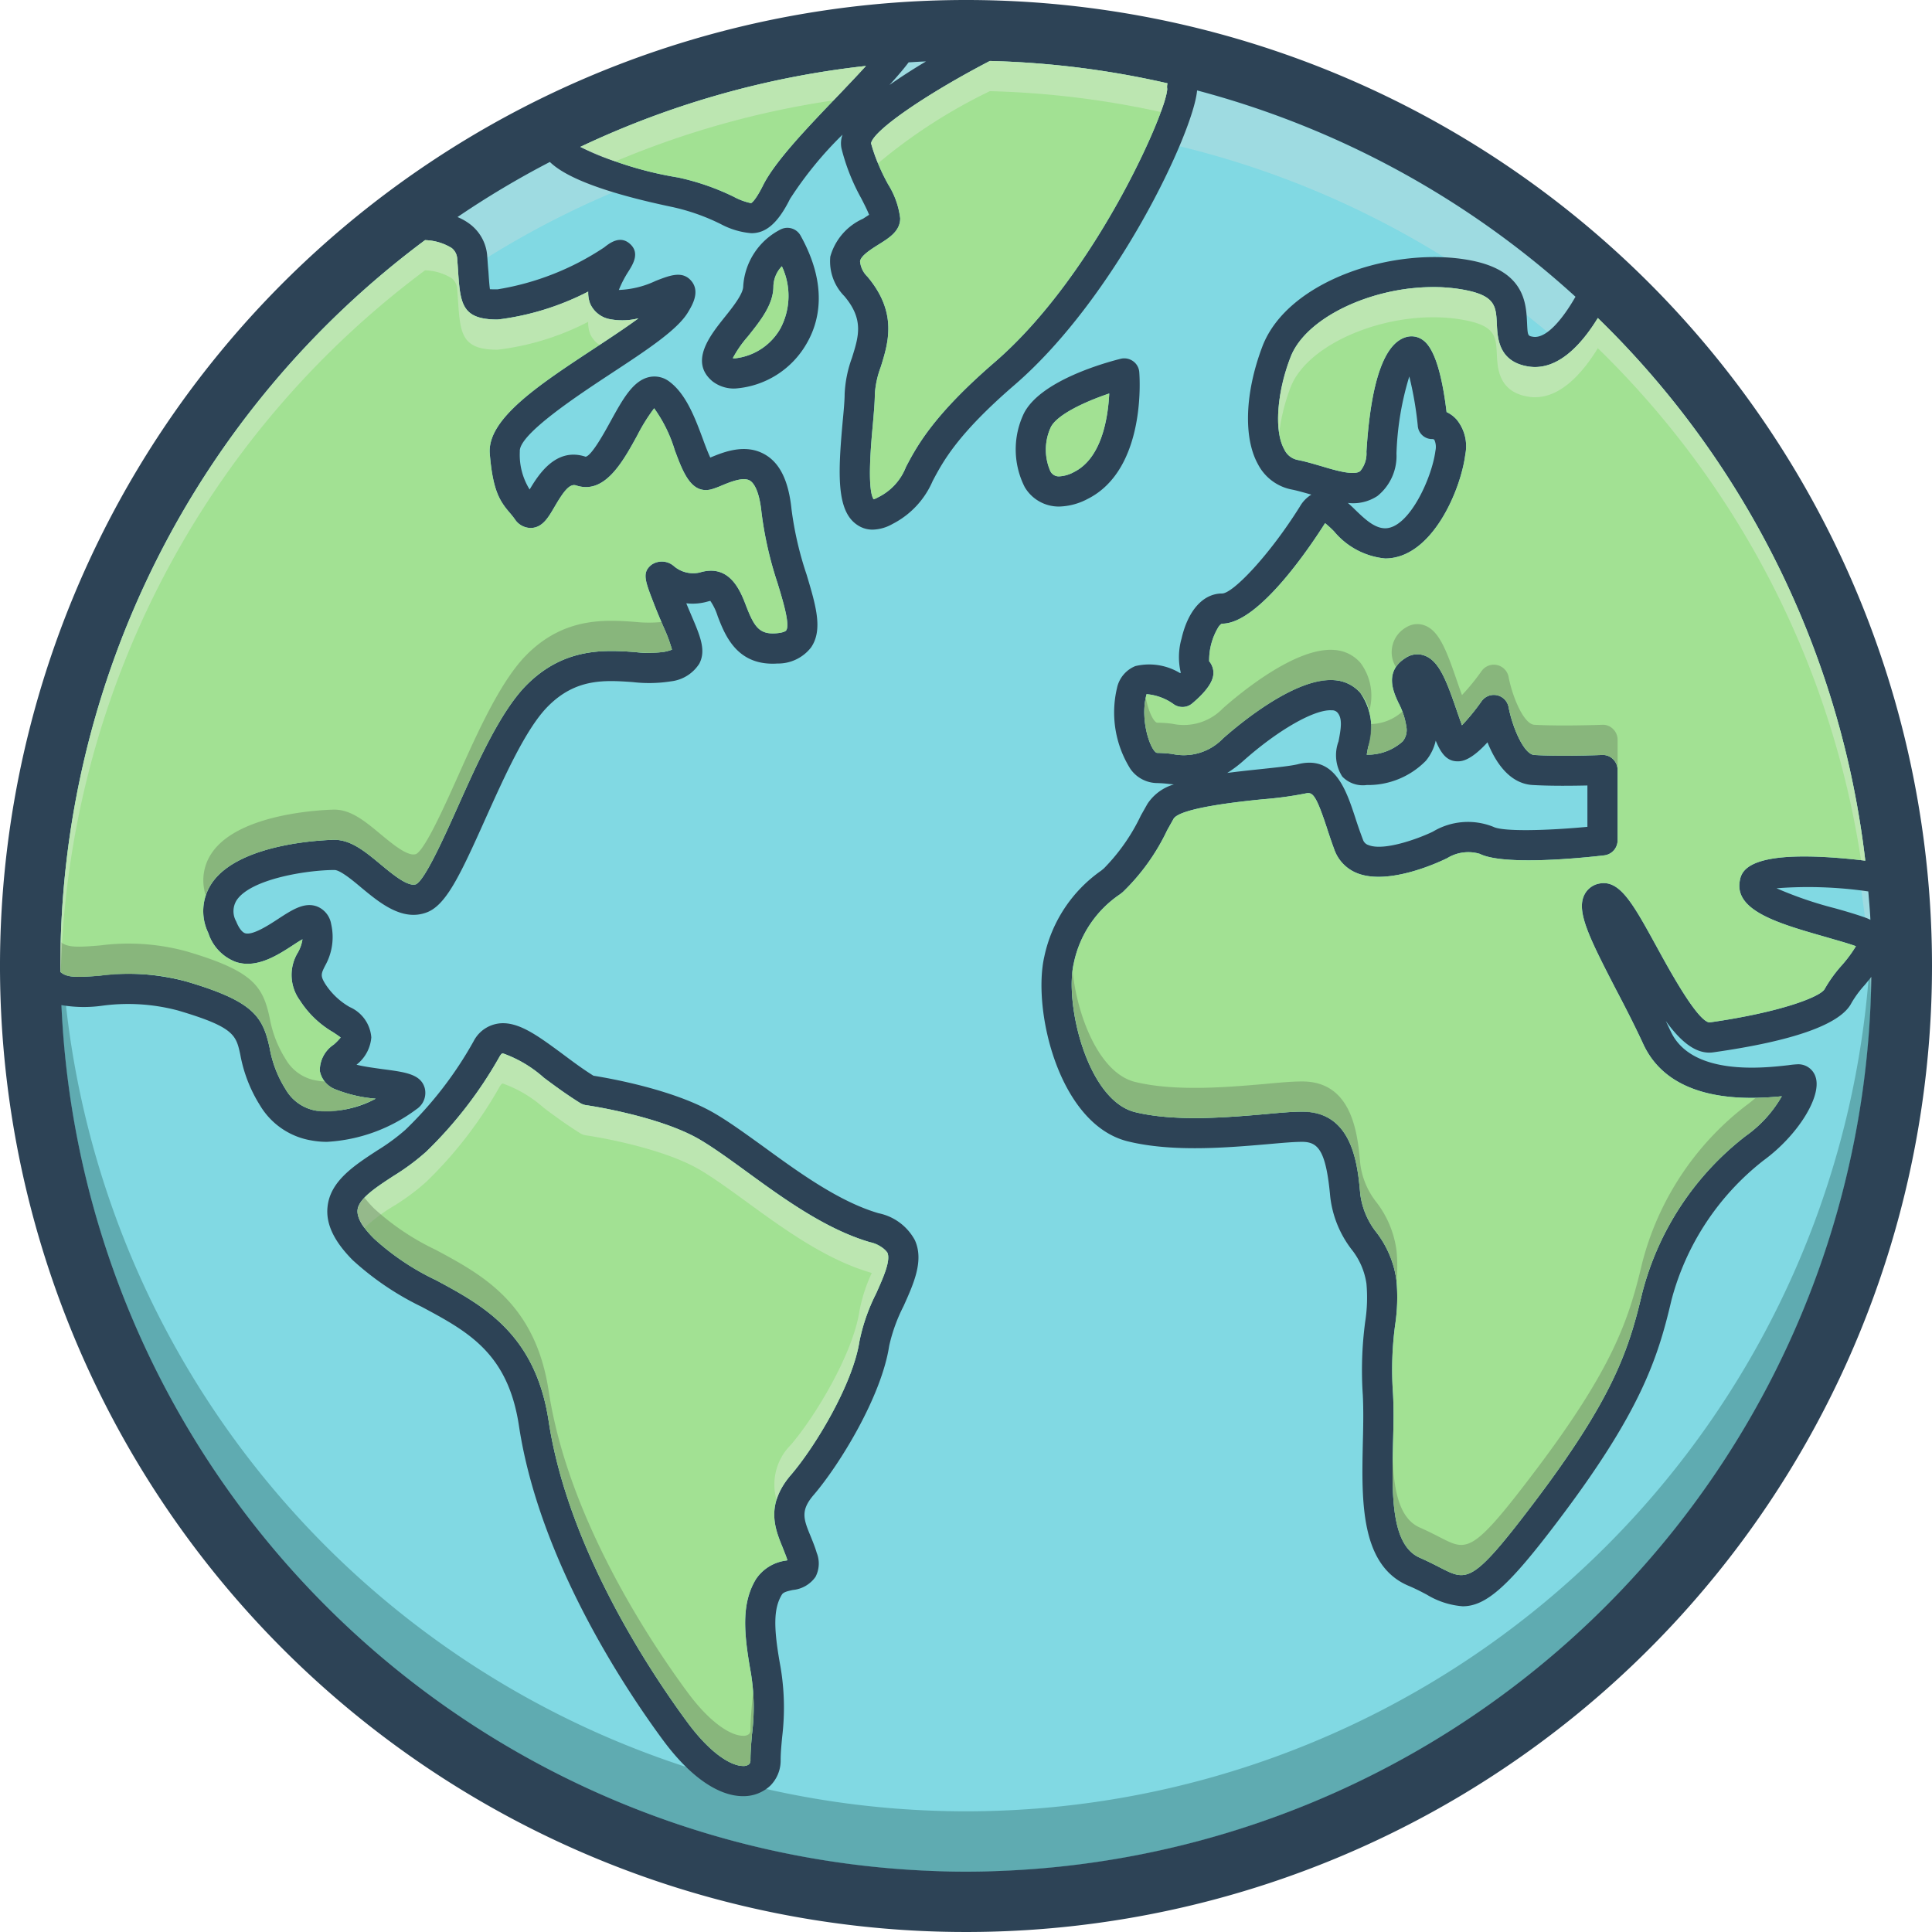
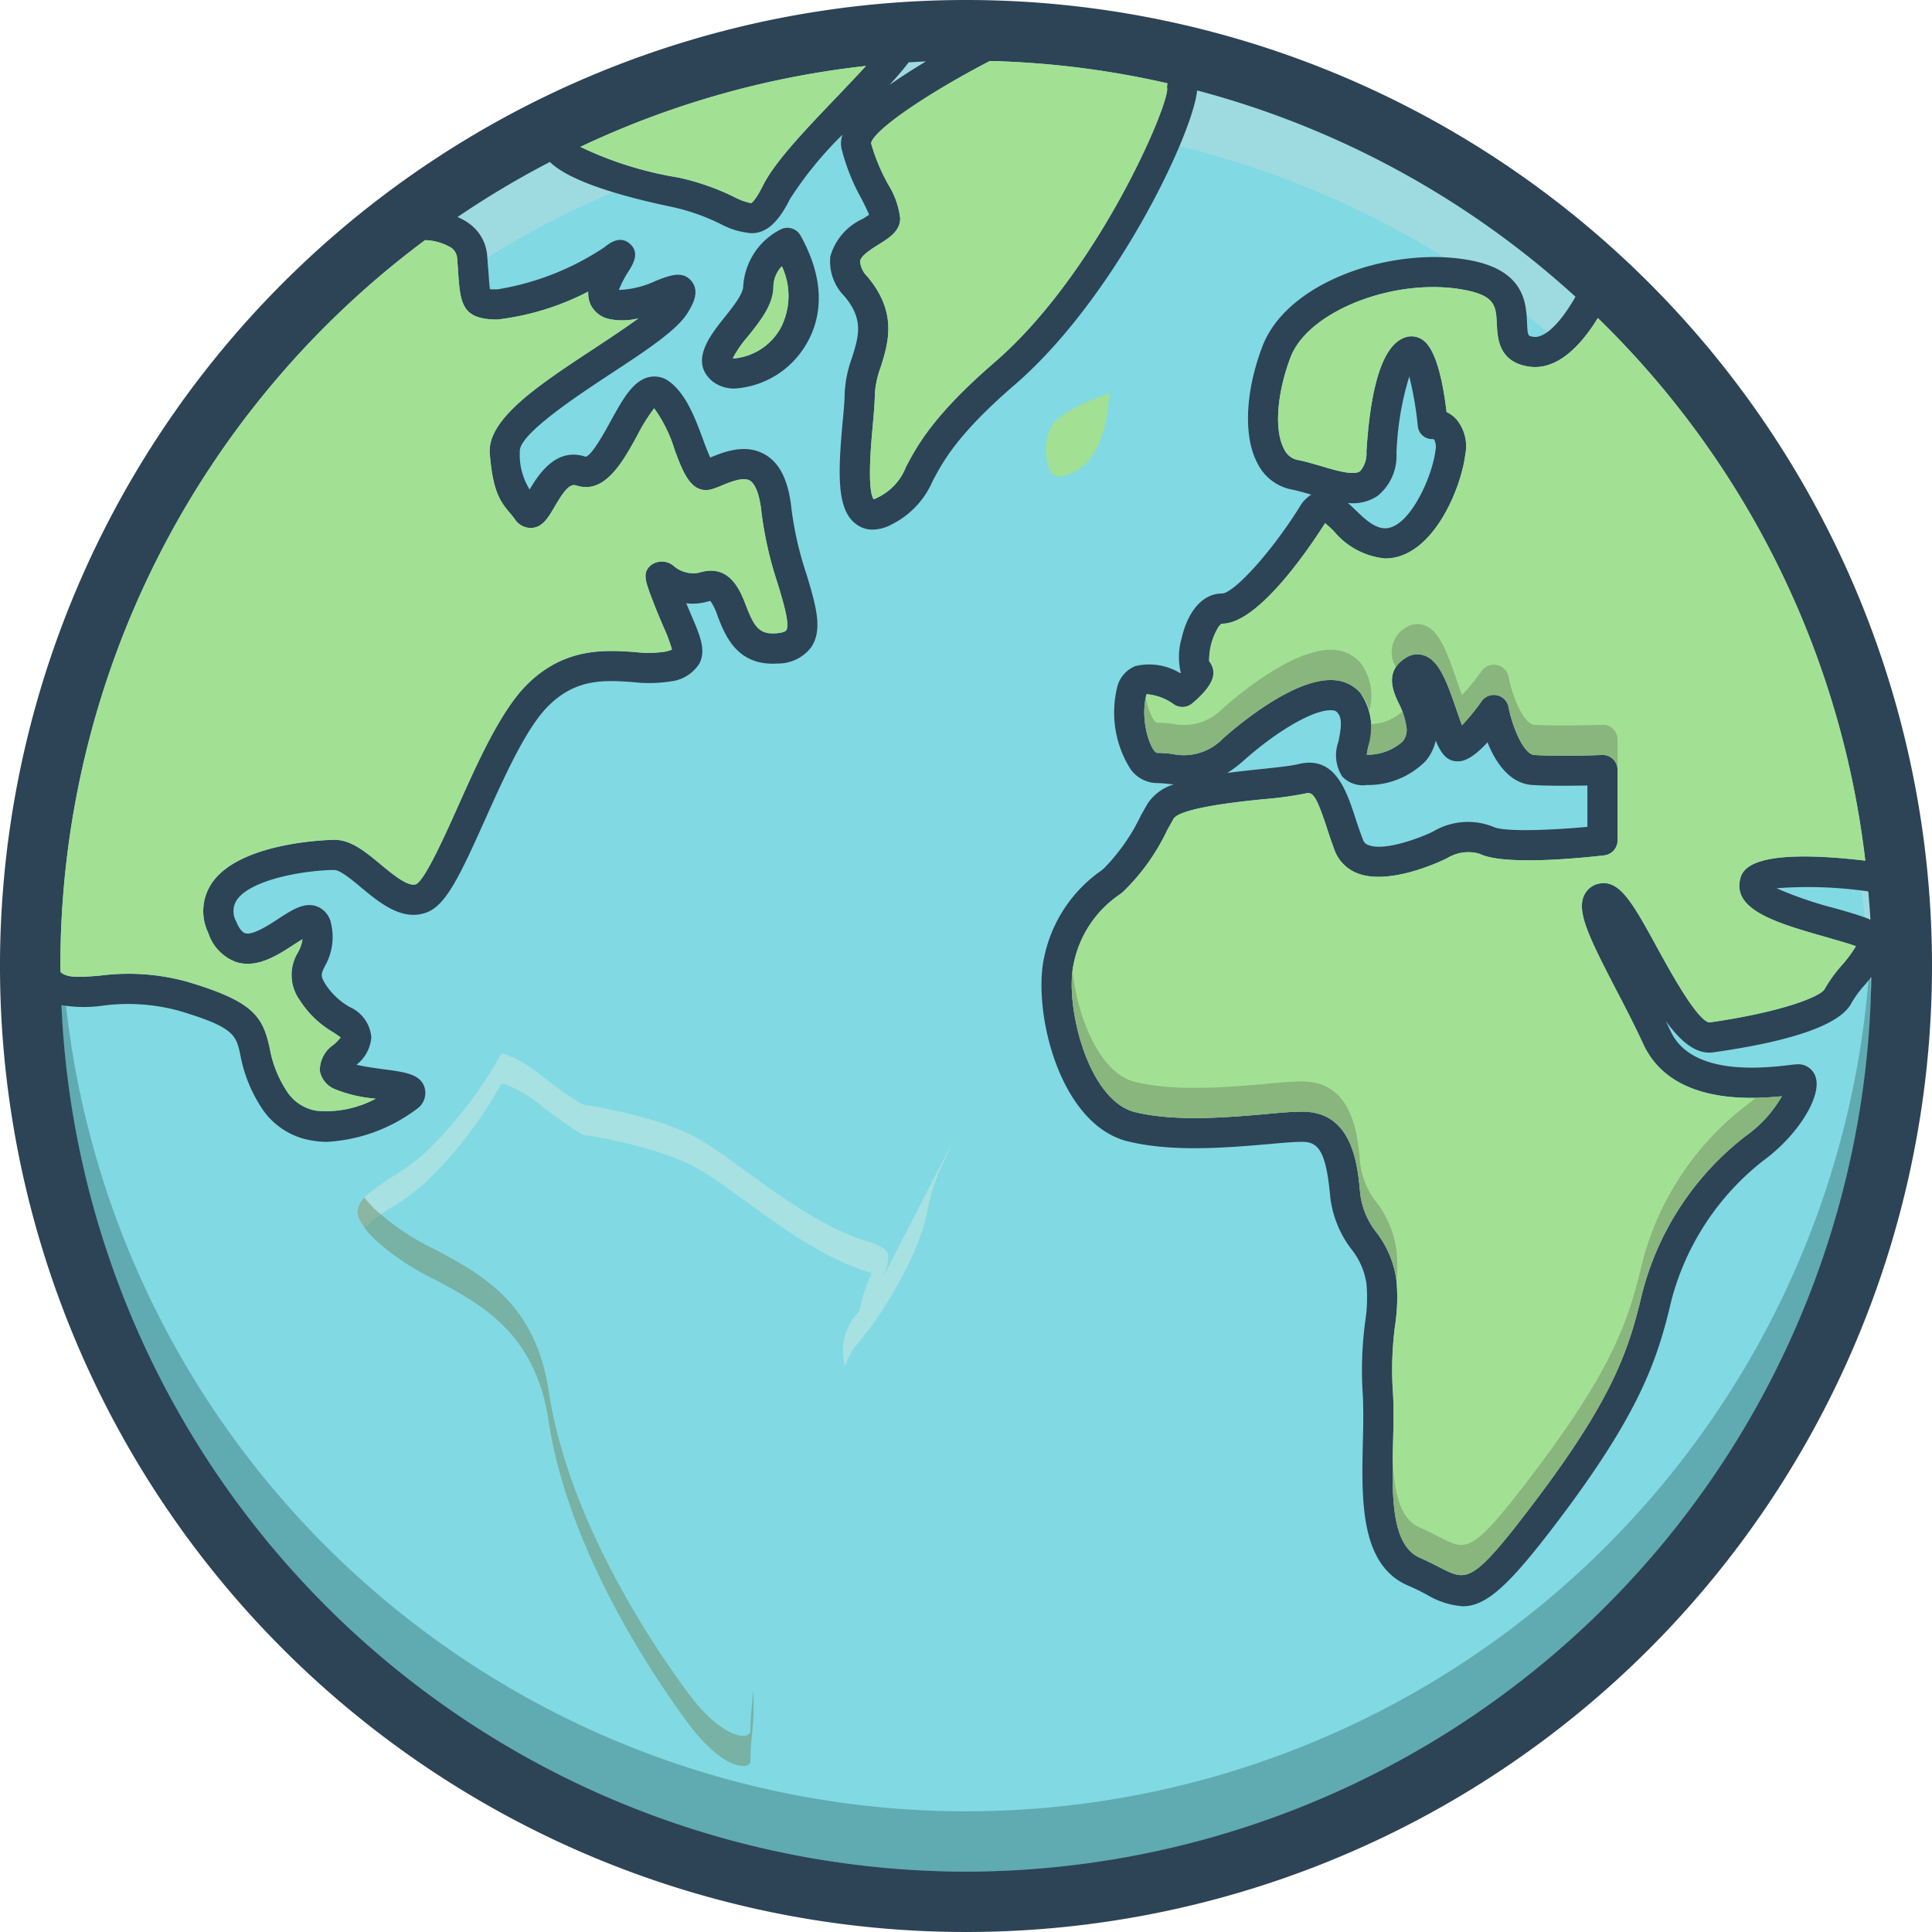
<svg xmlns="http://www.w3.org/2000/svg" width="128" height="128" data-name="Layer 1">
  <circle cx="64" cy="64" r="62" fill="#81d9e3" />
  <path fill="#0f423c" d="M124 64a60.085 60.085 0 0 1-56.77 59.92c-.52.03-1.05.05-1.58.06-.55.01-1.1.02-1.65.02s-1.1-.01-1.65-.02c-.53-.01-1.06-.03-1.58-.06A60.092 60.092 0 0 1 4 64c0-.67.01-1.34.04-2a59.993 59.993 0 0 0 119.92 0c.03.66.04 1.33.04 2Z" opacity=".3" />
  <path fill="#bddee0" d="M124 64c0 .67-.01 1.34-.04 2A59.993 59.993 0 0 0 4.04 66c-.03-.66-.04-1.33-.04-2A60.08 60.08 0 0 1 62.35 4.02C62.9 4.01 63.45 4 64 4s1.1.01 1.65.02A60.073 60.073 0 0 1 124 64Z" opacity=".5" />
  <path fill="#2d4356" d="M64 0a64 64 0 1 0 64 64A63.995 63.995 0 0 0 64 0Zm59.92 60.94a2.713 2.713 0 0 0-.38-.16c-.53-.19-1.23-.4-1.99-.61a25.325 25.325 0 0 1-3.85-1.32 27.636 27.636 0 0 1 6.08.21c.05.62.11 1.25.14 1.88Zm-18.06-39.87a59.837 59.837 0 0 1 17.72 35.95c-7.91-.93-8.21.73-8.32 1.37-.33 1.97 2.62 2.81 5.74 3.7.71.21 1.38.39 1.88.57.03.01.05.02.08.03a8.761 8.761 0 0 1-.95 1.28 9.053 9.053 0 0 0-1.13 1.57c-.3.5-2.86 1.52-7.63 2.2-.8-.11-2.59-3.37-3.45-4.94-1.59-2.9-2.46-4.5-3.8-4.27a1.385 1.385 0 0 0-1.03.75c-.55 1.09.3 2.81 2.1 6.29.62 1.18 1.25 2.41 1.79 3.58 1.79 3.91 6.79 3.72 9.19 3.48a8.233 8.233 0 0 1-2.39 2.63 19.192 19.192 0 0 0-6.86 10.41c-.89 3.78-1.93 6.99-7.27 14.02-3.99 5.26-4.35 5.07-6.09 4.18-.39-.2-.84-.43-1.36-.66-1.94-.83-1.86-4.22-1.79-7.51.03-1.13.06-2.31 0-3.38a22.22 22.22 0 0 1 .14-4.53 12.204 12.204 0 0 0 .09-2.95 6.645 6.645 0 0 0-1.32-3.18 5.118 5.118 0 0 1-1.08-2.57c-.17-1.9-.49-5.44-3.84-5.44h-.04c-.62 0-1.43.07-2.38.16-2.53.22-6 .52-8.66-.13-3.16-.78-4.68-7.17-4.06-9.86a7.27 7.27 0 0 1 3.06-4.57l.19-.15a14.053 14.053 0 0 0 2.94-4.1l.42-.75c.43-.73 4.44-1.15 5.95-1.3a23.975 23.975 0 0 0 2.79-.38c.46-.11.68.04 1.4 2.22.16.5.34 1.03.54 1.57a2.625 2.625 0 0 0 1.51 1.5c2.11.82 5.49-.78 5.95-1.01a2.657 2.657 0 0 1 2.15-.28c1.58.79 6.71.28 8.24.1a1.003 1.003 0 0 0 .89-.99v-4.67a.992.992 0 0 0-.31-.72.94.94 0 0 0-.73-.27c-.03 0-2.62.1-4.47 0-.72-.04-1.47-1.9-1.71-3.16a.995.995 0 0 0-1.8-.39 14.277 14.277 0 0 1-1.29 1.58c-.12-.33-.26-.72-.36-1.02-.69-2.01-1.18-3.26-2.13-3.6a1.378 1.378 0 0 0-1.2.13c-1.49.9-.86 2.27-.52 3a4.943 4.943 0 0 1 .52 1.56 1.192 1.192 0 0 1-.24 1 3.471 3.471 0 0 1-2.38.88c.03-.16.06-.35.09-.5a4.035 4.035 0 0 0-.51-3.59 2.494 2.494 0 0 0-1.76-.85c-2.57-.18-6.28 2.92-7.35 3.87a3.603 3.603 0 0 1-3.36 1.02 8.542 8.542 0 0 0-1-.07h-.01c-.41-.12-1.13-2.11-.71-3.8.01-.05.02-.08.02-.09a3.579 3.579 0 0 1 1.82.68 1.006 1.006 0 0 0 1.2-.06c1.51-1.27 1.43-1.92 1.4-2.2a1.217 1.217 0 0 0-.27-.6 4.25 4.25 0 0 1 .64-2.31c.08-.1.17-.18.22-.18 2.5 0 6.06-5.46 6.82-6.66a7.381 7.381 0 0 1 .59.54 5.02 5.02 0 0 0 3.39 1.8c3.11 0 5.02-4.56 5.31-6.89a2.782 2.782 0 0 0-.58-2.32 2.054 2.054 0 0 0-.66-.49c-.32-2.66-.85-4.27-1.57-4.77a1.27 1.27 0 0 0-1.06-.21c-1.49.37-2.39 2.93-2.68 7.61a1.808 1.808 0 0 1-.42 1.29c-.42.3-1.62-.05-2.58-.34-.52-.15-1.05-.31-1.57-.41a1.243 1.243 0 0 1-.87-.69c-.68-1.21-.51-3.67.41-6.11 1.18-3.1 7.03-5.35 11.59-4.45 1.99.39 2.02 1.09 2.08 2.24.04.92.11 2.47 2.02 2.81 2 .37 3.63-1.5 4.67-3.2ZM88.93 51.45a1.894 1.894 0 0 0 1.62.56 5.354 5.354 0 0 0 3.92-1.61 3.184 3.184 0 0 0 .65-1.33c.36.87.75 1.37 1.45 1.37.23 0 .83 0 1.98-1.26.52 1.3 1.45 2.75 3.01 2.83 1.2.07 2.65.05 3.61.03v2.74c-2.66.25-5.58.33-6.23 0a4.516 4.516 0 0 0-4.01.32c-.95.46-3.24 1.3-4.26.89a.555.555 0 0 1-.37-.36c-.19-.5-.36-.99-.51-1.46-.54-1.64-1.2-3.64-3.04-3.64a2.982 2.982 0 0 0-.75.1c-.5.12-1.47.22-2.51.33-.77.08-1.5.16-2.18.25a8.274 8.274 0 0 0 1.04-.78c2.32-2.07 4.75-3.45 5.88-3.37a.466.466 0 0 1 .38.15c.34.39.24 1.04.07 1.91a2.616 2.616 0 0 0 .25 2.33Zm.37-18.13a2.919 2.919 0 0 0 1.96-.46 3.404 3.404 0 0 0 1.26-2.81 19.472 19.472 0 0 1 .85-5.11 23.262 23.262 0 0 1 .56 3.25.95.95 0 0 0 .98.9.171.171 0 0 1 .12.05 1.154 1.154 0 0 1 .07.73c-.23 1.8-1.75 5.13-3.33 5.13-.71 0-1.37-.63-2-1.24-.15-.15-.31-.3-.47-.44ZM60.2 4.13c.38-.02.77-.05 1.15-.06-.86.51-1.68 1.04-2.42 1.56.52-.57.94-1.06 1.27-1.5Zm5.38-.09a59.324 59.324 0 0 1 11.77 1.48.917.917 0 0 0-.02.37c0 1.38-4.71 12.3-11.42 18.1-4.08 3.52-5.17 5.58-5.89 6.95a3.731 3.731 0 0 1-1.85 2.01 1.45 1.45 0 0 1-.29.13c-.45-.67-.16-3.79-.05-4.98.07-.8.13-1.49.13-2a6.23 6.23 0 0 1 .39-1.78c.5-1.6 1.13-3.6-.88-5.99a1.613 1.613 0 0 1-.49-1.02c.06-.38.75-.81 1.26-1.13.69-.43 1.4-.88 1.4-1.72a5.463 5.463 0 0 0-.79-2.23 12.679 12.679 0 0 1-1.14-2.74c.17-.87 3.7-3.28 7.87-5.45Zm-8.21.33c-.6.66-1.28 1.37-1.86 1.98-2.05 2.14-4.17 4.35-4.96 5.94-.54 1.08-.79 1.17-.79 1.17a4.192 4.192 0 0 1-1.14-.42 16.112 16.112 0 0 0-3.69-1.28 23.86 23.86 0 0 1-6.48-2.03 59.4 59.4 0 0 1 18.92-5.36ZM4 64a59.934 59.934 0 0 1 24.16-48.09 3.55 3.55 0 0 1 1.76.52.961.961 0 0 1 .37.71c.03.37.05.7.07.99.14 2.06.31 3.04 2.6 3.04a17.523 17.523 0 0 0 6.01-1.85 2.01 2.01 0 0 0 .13.8 1.786 1.786 0 0 0 1.33 1.03 4.379 4.379 0 0 0 1.87-.06c-.86.63-1.92 1.33-2.92 1.99-3.66 2.41-7.13 4.68-6.93 6.99.2 2.42.65 3.12 1.32 3.9.11.13.22.26.34.43a1.273 1.273 0 0 0 1.08.58c.76-.03 1.14-.7 1.55-1.4.6-1.03 1-1.56 1.43-1.42 1.89.63 3.09-1.56 4.05-3.31a12.203 12.203 0 0 1 1.12-1.8 9.359 9.359 0 0 1 1.36 2.76c.56 1.51 1.1 2.94 2.43 2.61a5.957 5.957 0 0 0 .7-.26c.56-.23 1.41-.58 1.85-.32.38.23.66.99.77 2.1a24.552 24.552 0 0 0 1.07 4.71c.35 1.15.83 2.73.57 3.11-.05.08-.27.17-.71.2-1.1.07-1.43-.48-1.96-1.85-.37-.97-1.08-2.78-3.06-2.18a1.964 1.964 0 0 1-1.71-.42 1.208 1.208 0 0 0-1.49-.09c-.63.51-.44 1.02.15 2.54.23.6.46 1.13.65 1.58a10.02 10.02 0 0 1 .56 1.5 2.671 2.671 0 0 1-.49.14 7.456 7.456 0 0 1-1.97.02c-1.97-.14-4.67-.32-7.16 2.17-1.72 1.72-3.24 5.1-4.57 8.08-.91 2.03-2.16 4.81-2.76 5.13-.53.2-1.54-.64-2.35-1.31-1.01-.84-1.96-1.63-3.06-1.63-.06 0-6.26.07-8.14 2.89a3.305 3.305 0 0 0-.22 3.28 3.037 3.037 0 0 0 1.85 1.93c1.39.44 2.77-.47 3.87-1.19.15-.1.34-.22.52-.32a2.506 2.506 0 0 1-.3.87 2.852 2.852 0 0 0 .13 3.18 6.49 6.49 0 0 0 2.22 2.12c.16.11.38.25.48.34a4.077 4.077 0 0 1-.46.47 2.047 2.047 0 0 0-.92 1.74 1.633 1.633 0 0 0 1 1.21 9.162 9.162 0 0 0 2.7.63 6.93 6.93 0 0 1-3.91.8 2.888 2.888 0 0 1-2.05-1.41 7.554 7.554 0 0 1-1.06-2.73c-.46-2.12-1.08-3.11-5.51-4.42a14.612 14.612 0 0 0-5.75-.39c-1.37.11-2.16.16-2.6-.24 0-.14-.01-.27-.01-.4Zm60 60A60.063 60.063 0 0 1 4.07 66.59a8.724 8.724 0 0 0 2.71.04 12.882 12.882 0 0 1 5.02.32c3.72 1.1 3.84 1.63 4.12 2.92a9.497 9.497 0 0 0 1.31 3.37 4.895 4.895 0 0 0 3.42 2.32 5.662 5.662 0 0 0 1.01.09 10.906 10.906 0 0 0 5.93-2.16 1.292 1.292 0 0 0 .55-1.4c-.26-.93-1.28-1.06-2.82-1.26-.55-.08-1.19-.16-1.7-.29a2.553 2.553 0 0 0 .98-1.81 2.394 2.394 0 0 0-1.43-2.01 4.717 4.717 0 0 1-1.6-1.5c-.36-.57-.3-.7-.03-1.24a3.86 3.86 0 0 0 .4-2.76 1.522 1.522 0 0 0-.9-1.15c-.84-.34-1.66.19-2.61.81-.67.44-1.7 1.1-2.19.95-.27-.09-.49-.52-.59-.78a1.364 1.364 0 0 1 .03-1.41c.95-1.42 4.69-2 6.48-2 .37 0 1.19.67 1.78 1.17 1.21 1 2.71 2.25 4.33 1.64 1.28-.48 2.21-2.45 3.88-6.18 1.27-2.82 2.7-6.02 4.16-7.48 1.85-1.86 3.76-1.73 5.61-1.6a9.304 9.304 0 0 0 2.54-.05 2.571 2.571 0 0 0 1.87-1.17c.46-.88.07-1.81-.53-3.21-.1-.24-.22-.51-.33-.79a3.613 3.613 0 0 0 1.46-.13c.08-.02.13-.03.13-.03a3.73 3.73 0 0 1 .49 1.02c.48 1.24 1.27 3.31 3.96 3.13a2.764 2.764 0 0 0 2.22-1.06c.81-1.17.32-2.79-.29-4.83a22.5 22.5 0 0 1-1-4.33c-.19-1.85-.75-3.03-1.73-3.61-1.31-.78-2.77-.18-3.64.18a.01.01 0 0 0-.01.01c-.15-.32-.34-.81-.48-1.2-.52-1.4-1.11-2.99-2.21-3.82a1.631 1.631 0 0 0-1.35-.32c-1.08.23-1.76 1.47-2.55 2.9-.41.75-1.26 2.3-1.67 2.38-1.95-.65-3.11 1.16-3.71 2.17a4.34 4.34 0 0 1-.65-2.52c-.09-1.13 3.9-3.75 6.04-5.16 2.36-1.55 4.4-2.89 5.1-4.06.29-.48.82-1.37.22-2.08-.59-.69-1.41-.37-2.36 0a6.215 6.215 0 0 1-2.44.6 7.23 7.23 0 0 1 .67-1.28c.27-.44.73-1.18.07-1.77-.66-.6-1.37-.04-1.71.23a17.916 17.916 0 0 1-7.07 2.78c-.24 0-.4 0-.5-.01-.04-.25-.07-.71-.1-1.17-.03-.29-.05-.63-.08-1.02a2.9 2.9 0 0 0-1.13-2.11 3.662 3.662 0 0 0-.84-.48 59.865 59.865 0 0 1 6.12-3.65c.76.74 2.66 1.84 8.09 2.98a13.77 13.77 0 0 1 3.26 1.15 5.202 5.202 0 0 0 2 .59c.9 0 1.71-.56 2.56-2.27a24.585 24.585 0 0 1 3.48-4.26 1.69 1.69 0 0 0-.07.91 13.593 13.593 0 0 0 1.31 3.31c.18.35.41.8.52 1.09-.12.08-.28.18-.4.26A3.899 3.899 0 0 0 55.01 17a3.275 3.275 0 0 0 .93 2.62c1.31 1.55.95 2.67.5 4.1a7.993 7.993 0 0 0-.48 2.38c0 .42-.06 1.1-.13 1.82-.31 3.43-.43 5.94.97 6.86a1.765 1.765 0 0 0 1.02.31 2.787 2.787 0 0 0 1.3-.37 5.73 5.73 0 0 0 2.67-2.85c.69-1.3 1.64-3.1 5.43-6.37 6.74-5.82 11.86-16.78 12.09-19.51a59.994 59.994 0 0 1 25.07 13.67c-.84 1.47-1.94 2.81-2.83 2.65-.33-.06-.34-.07-.38-.94-.06-1.28-.16-3.42-3.69-4.11-5.03-.99-12.18 1.29-13.85 5.71-1.15 3.04-1.26 6.03-.29 7.78a3.21 3.21 0 0 0 2.23 1.68c.41.08.84.21 1.31.34a2.226 2.226 0 0 0-.76.79c-2.02 3.23-4.43 5.75-5.15 5.76-1.26 0-2.26 1.12-2.69 2.99a4.46 4.46 0 0 0-.05 2.26.138.138 0 0 0-.04.03 3.946 3.946 0 0 0-2.97-.47A2.022 2.022 0 0 0 74 45.6a7.026 7.026 0 0 0 .89 5.34 2.185 2.185 0 0 0 1.76.94 7.728 7.728 0 0 1 .81.06l.31.03a3.151 3.151 0 0 0-1.75 1.29l-.43.76a12.856 12.856 0 0 1-2.45 3.51l-.18.15a9.3 9.3 0 0 0-3.77 5.69c-.81 3.53.96 11.13 5.54 12.25 2.98.73 6.64.41 9.31.18.9-.08 1.68-.15 2.22-.15 1.06 0 1.59.55 1.87 3.62a7.028 7.028 0 0 0 1.41 3.5 4.731 4.731 0 0 1 .99 2.27 10.33 10.33 0 0 1-.08 2.51 24.294 24.294 0 0 0-.16 4.88c.05 1 .03 2.08 0 3.22-.08 3.77-.17 8.04 3 9.4.48.2.88.41 1.24.6a5.35 5.35 0 0 0 2.38.77c1.58 0 3.1-1.42 6.21-5.52 5.57-7.33 6.71-10.88 7.62-14.77a17.362 17.362 0 0 1 6.1-9.25c2.26-1.65 3.87-4.23 3.45-5.52a1.2 1.2 0 0 0-1.16-.85 5.796 5.796 0 0 0-.63.06c-1.59.18-6.44.76-7.82-2.26-.11-.22-.21-.45-.32-.67.99 1.37 2.02 2.24 3.15 2.08 5.37-.76 8.45-1.87 9.16-3.28a6.998 6.998 0 0 1 .88-1.19c.14-.17.29-.35.43-.53A60.063 60.063 0 0 1 64 124Z" />
  <path fill="#a2e193" d="M57.37 4.37c-.6.66-1.28 1.37-1.86 1.98-2.05 2.14-4.17 4.35-4.96 5.94-.54 1.08-.79 1.17-.79 1.17a4.192 4.192 0 0 1-1.14-.42 16.112 16.112 0 0 0-3.69-1.28 23.86 23.86 0 0 1-6.48-2.03 59.4 59.4 0 0 1 18.92-5.36zm19.98 1.15a.917.917 0 0 0-.02.37c0 1.38-4.71 12.3-11.42 18.1-4.08 3.52-5.17 5.58-5.89 6.95a3.731 3.731 0 0 1-1.85 2.01 1.45 1.45 0 0 1-.29.13c-.45-.67-.16-3.79-.05-4.98.07-.8.13-1.49.13-2a6.23 6.23 0 0 1 .39-1.78c.5-1.6 1.13-3.6-.88-5.99a1.613 1.613 0 0 1-.49-1.02c.06-.38.75-.81 1.26-1.13.69-.43 1.4-.88 1.4-1.72a5.463 5.463 0 0 0-.79-2.23 12.679 12.679 0 0 1-1.14-2.74c.17-.87 3.7-3.28 7.87-5.45a59.324 59.324 0 0 1 11.77 1.48zm45.53 57.14c.03.01.05.02.08.03a8.761 8.761 0 0 1-.95 1.28 9.053 9.053 0 0 0-1.13 1.57c-.3.5-2.86 1.52-7.63 2.2-.8-.11-2.59-3.37-3.45-4.94-1.59-2.9-2.46-4.5-3.8-4.27a1.385 1.385 0 0 0-1.03.75c-.55 1.09.3 2.81 2.1 6.29.62 1.18 1.25 2.41 1.79 3.58 1.79 3.91 6.79 3.72 9.19 3.48a8.233 8.233 0 0 1-2.39 2.63 19.192 19.192 0 0 0-6.86 10.41c-.89 3.78-1.93 6.99-7.27 14.02-3.99 5.26-4.35 5.07-6.09 4.18-.39-.2-.84-.43-1.36-.66-1.94-.83-1.86-4.22-1.79-7.51.03-1.13.06-2.31 0-3.38a22.22 22.22 0 0 1 .14-4.53 12.204 12.204 0 0 0 .09-2.95 6.645 6.645 0 0 0-1.32-3.18 5.118 5.118 0 0 1-1.08-2.57c-.17-1.9-.49-5.44-3.84-5.44h-.04c-.62 0-1.43.07-2.38.16-2.53.22-6 .52-8.66-.13-3.16-.78-4.68-7.17-4.06-9.86a7.27 7.27 0 0 1 3.06-4.57l.19-.15a14.053 14.053 0 0 0 2.94-4.1l.42-.75c.43-.73 4.44-1.15 5.95-1.3a23.975 23.975 0 0 0 2.79-.38c.46-.11.68.04 1.4 2.22.16.5.34 1.03.54 1.57a2.625 2.625 0 0 0 1.51 1.5c2.11.82 5.49-.78 5.95-1.01a2.657 2.657 0 0 1 2.15-.28c1.58.79 6.71.28 8.24.1a1.003 1.003 0 0 0 .89-.99v-4.67a.992.992 0 0 0-.31-.72.94.94 0 0 0-.73-.27c-.03 0-2.62.1-4.47 0-.72-.04-1.47-1.9-1.71-3.16a.995.995 0 0 0-1.8-.39 14.277 14.277 0 0 1-1.29 1.58c-.12-.33-.26-.72-.36-1.02-.69-2.01-1.18-3.26-2.13-3.6a1.378 1.378 0 0 0-1.2.13c-1.49.9-.86 2.27-.52 3a4.943 4.943 0 0 1 .52 1.56 1.192 1.192 0 0 1-.24 1 3.471 3.471 0 0 1-2.38.88c.03-.16.06-.35.09-.5a4.035 4.035 0 0 0-.51-3.59 2.494 2.494 0 0 0-1.76-.85c-2.57-.18-6.28 2.92-7.35 3.87a3.603 3.603 0 0 1-3.36 1.02 8.542 8.542 0 0 0-1-.07h-.01c-.41-.12-1.13-2.11-.71-3.8.01-.05.02-.08.02-.09a3.579 3.579 0 0 1 1.82.68 1.006 1.006 0 0 0 1.2-.06c1.51-1.27 1.43-1.92 1.4-2.2a1.217 1.217 0 0 0-.27-.6 4.25 4.25 0 0 1 .64-2.31c.08-.1.17-.18.22-.18 2.5 0 6.06-5.46 6.82-6.66a7.381 7.381 0 0 1 .59.54 5.02 5.02 0 0 0 3.39 1.8c3.11 0 5.02-4.56 5.31-6.89a2.782 2.782 0 0 0-.58-2.32 2.054 2.054 0 0 0-.66-.49c-.32-2.66-.85-4.27-1.57-4.77a1.27 1.27 0 0 0-1.06-.21c-1.49.37-2.39 2.93-2.68 7.61a1.808 1.808 0 0 1-.42 1.29c-.42.3-1.62-.05-2.58-.34-.52-.15-1.05-.31-1.57-.41a1.243 1.243 0 0 1-.87-.69c-.68-1.21-.51-3.67.41-6.11 1.18-3.1 7.03-5.35 11.59-4.45 1.99.39 2.02 1.09 2.08 2.24.04.92.11 2.47 2.02 2.81 2 .37 3.63-1.5 4.67-3.2a59.837 59.837 0 0 1 17.72 35.95c-7.91-.93-8.21.73-8.32 1.37-.33 1.97 2.62 2.81 5.74 3.7.71.21 1.38.39 1.88.57zm-70.79-20.9c-.05.08-.27.17-.71.2-1.1.07-1.43-.48-1.96-1.85-.37-.97-1.08-2.78-3.06-2.18a1.964 1.964 0 0 1-1.71-.42 1.208 1.208 0 0 0-1.49-.09c-.63.51-.44 1.02.15 2.54.23.6.46 1.13.65 1.58a10.02 10.02 0 0 1 .56 1.5 2.671 2.671 0 0 1-.49.14 7.456 7.456 0 0 1-1.97.02c-1.97-.14-4.67-.32-7.16 2.17-1.72 1.72-3.24 5.1-4.57 8.08-.91 2.03-2.16 4.81-2.76 5.13-.53.2-1.54-.64-2.35-1.31-1.01-.84-1.96-1.63-3.06-1.63-.06 0-6.26.07-8.14 2.89a3.305 3.305 0 0 0-.22 3.28 3.037 3.037 0 0 0 1.85 1.93c1.39.44 2.77-.47 3.87-1.19.15-.1.34-.22.52-.32a2.506 2.506 0 0 1-.3.87 2.852 2.852 0 0 0 .13 3.18 6.49 6.49 0 0 0 2.22 2.12c.16.11.38.25.48.34a4.077 4.077 0 0 1-.46.47 2.047 2.047 0 0 0-.92 1.74 1.633 1.633 0 0 0 1 1.21 9.162 9.162 0 0 0 2.7.63 6.93 6.93 0 0 1-3.91.8 2.888 2.888 0 0 1-2.05-1.41 7.554 7.554 0 0 1-1.06-2.73c-.46-2.12-1.08-3.11-5.51-4.42a14.612 14.612 0 0 0-5.75-.39c-1.37.11-2.16.16-2.6-.24 0-.14-.01-.27-.01-.4a59.934 59.934 0 0 1 24.16-48.09 3.55 3.55 0 0 1 1.76.52.961.961 0 0 1 .37.71c.03.37.05.7.07.99.14 2.06.31 3.04 2.6 3.04a17.523 17.523 0 0 0 6.01-1.85 2.01 2.01 0 0 0 .13.8 1.786 1.786 0 0 0 1.33 1.03 4.379 4.379 0 0 0 1.87-.06c-.86.63-1.92 1.33-2.92 1.99-3.66 2.41-7.13 4.68-6.93 6.99.2 2.42.65 3.12 1.32 3.9.11.13.22.26.34.43a1.273 1.273 0 0 0 1.08.58c.76-.03 1.14-.7 1.55-1.4.6-1.03 1-1.56 1.43-1.42 1.89.63 3.09-1.56 4.05-3.31a12.203 12.203 0 0 1 1.12-1.8 9.359 9.359 0 0 1 1.36 2.76c.56 1.51 1.1 2.94 2.43 2.61a5.957 5.957 0 0 0 .7-.26c.56-.23 1.41-.58 1.85-.32.38.23.66.99.77 2.1a24.552 24.552 0 0 0 1.07 4.71c.35 1.15.83 2.73.57 3.11z" />
-   <path fill="#2d4356" d="M60.61 82.16a3.53 3.53 0 0 0-2.4-1.78c-2.61-.76-5.28-2.7-7.64-4.42-1.14-.82-2.21-1.6-3.18-2.17-2.7-1.6-7.05-2.36-8.07-2.52-.74-.46-1.43-.98-2.1-1.48-1.51-1.11-2.71-2-3.9-2a2.193 2.193 0 0 0-1.94 1.19 25.074 25.074 0 0 1-4.53 5.88 13.722 13.722 0 0 1-1.87 1.37c-1.53 1-3.11 2.03-3.28 3.73-.12 1.13.43 2.28 1.67 3.53a18.978 18.978 0 0 0 4.57 3.09c3.06 1.64 5.71 3.06 6.44 7.87 1.35 8.96 7.12 17.55 9.54 20.83 1.77 2.4 3.65 3.72 5.31 3.72a2.585 2.585 0 0 0 1.8-.69 2.355 2.355 0 0 0 .69-1.7c0-.49.05-.99.1-1.53a16.132 16.132 0 0 0-.11-4.65c-.48-2.62-.46-3.87.09-4.78.09-.15.3-.22.73-.31a2.07 2.07 0 0 0 1.5-.87 1.91 1.91 0 0 0 .08-1.59c-.11-.38-.26-.74-.4-1.09-.47-1.14-.7-1.71.21-2.76 1.71-2 4.48-6.51 4.99-9.86a11.03 11.03 0 0 1 .95-2.63c.67-1.49 1.37-3.02.75-4.38Zm-2.57 3.55a12.452 12.452 0 0 0-1.1 3.16c-.44 2.84-2.92 6.96-4.54 8.85-1.7 1.98-1.06 3.56-.54 4.82.1.27.22.54.31.83-.02.01-.05.01-.07.02a2.83 2.83 0 0 0-2.02 1.24c-.94 1.56-.83 3.44-.34 6.16a14.025 14.025 0 0 1 .08 4.11c-.05.58-.1 1.13-.1 1.71a.368.368 0 0 1-.09.27.563.563 0 0 1-.4.12c-.75 0-2.12-.76-3.7-2.91-2.33-3.16-7.89-11.42-9.18-19.94-.88-5.8-4.38-7.68-7.47-9.34a16.634 16.634 0 0 1-4.09-2.74c-.54-.53-1.17-1.3-1.1-1.9.07-.76 1.25-1.52 2.38-2.26a15.1 15.1 0 0 0 2.16-1.6A27.608 27.608 0 0 0 33.1 70c.12-.21.18-.21.22-.21a8.168 8.168 0 0 1 2.71 1.61c.72.54 1.54 1.14 2.41 1.68a1.093 1.093 0 0 0 .38.14c.05 0 4.88.71 7.56 2.29.88.52 1.92 1.27 3.02 2.07 2.48 1.81 5.3 3.86 8.24 4.72a1.948 1.948 0 0 1 1.15.69c.24.53-.29 1.69-.75 2.72Z" />
-   <path fill="#a2e193" d="M58.04 85.71a12.452 12.452 0 0 0-1.1 3.16c-.44 2.84-2.92 6.96-4.54 8.85-1.7 1.98-1.06 3.56-.54 4.82.1.27.22.54.31.83-.02.01-.05.01-.07.02a2.83 2.83 0 0 0-2.02 1.24c-.94 1.56-.83 3.44-.34 6.16a14.025 14.025 0 0 1 .08 4.11c-.05.58-.1 1.13-.1 1.71a.368.368 0 0 1-.09.27.563.563 0 0 1-.4.12c-.75 0-2.12-.76-3.7-2.91-2.33-3.16-7.89-11.42-9.18-19.94-.88-5.8-4.38-7.68-7.47-9.34a16.634 16.634 0 0 1-4.09-2.74c-.54-.53-1.17-1.3-1.1-1.9.07-.76 1.25-1.52 2.38-2.26a15.1 15.1 0 0 0 2.16-1.6A27.608 27.608 0 0 0 33.1 70c.12-.21.18-.21.22-.21a8.168 8.168 0 0 1 2.71 1.61c.72.54 1.54 1.14 2.41 1.68a1.093 1.093 0 0 0 .38.14c.05 0 4.88.71 7.56 2.29.88.52 1.92 1.27 3.02 2.07 2.48 1.81 5.3 3.86 8.24 4.72a1.948 1.948 0 0 1 1.15.69c.24.53-.29 1.69-.75 2.72Z" />
  <path fill="#2d4356" d="M53.04 15.61a.996.996 0 0 0-1.32-.41 4.537 4.537 0 0 0-2.48 3.77c0 .51-.72 1.41-1.25 2.07-.93 1.17-2.34 2.92-.79 4.22a2.316 2.316 0 0 0 1.51.48 5.939 5.939 0 0 0 4.72-2.96c.84-1.43 1.46-3.84-.39-7.17Zm-1.34 6.16a3.954 3.954 0 0 1-2.99 1.97.711.711 0 0 1-.16-.01 7.562 7.562 0 0 1 1-1.44c.83-1.04 1.69-2.11 1.69-3.32a1.982 1.982 0 0 1 .56-1.33 4.604 4.604 0 0 1-.1 4.13Z" />
  <path fill="#a2e193" d="M51.7 21.77a3.954 3.954 0 0 1-2.99 1.97.711.711 0 0 1-.16-.01 7.562 7.562 0 0 1 1-1.44c.83-1.04 1.69-2.11 1.69-3.32a1.982 1.982 0 0 1 .56-1.33 4.604 4.604 0 0 1-.1 4.13Z" />
-   <path fill="#2d4356" d="M75.48 24.66a.98.98 0 0 0-.41-.73 1.002 1.002 0 0 0-.82-.16c-.88.22-5.31 1.41-6.42 3.63a5.522 5.522 0 0 0 .06 4.87 2.616 2.616 0 0 0 2.29 1.29 4.229 4.229 0 0 0 1.87-.5c3.92-1.96 3.45-8.14 3.43-8.4Zm-4.32 6.61a2.268 2.268 0 0 1-.98.29.621.621 0 0 1-.59-.34 3.541 3.541 0 0 1 .03-2.92c.41-.82 2.23-1.68 3.87-2.23-.08 1.6-.49 4.28-2.33 5.2Z" />
  <path fill="#a2e193" d="M73.49 26.07c-.08 1.6-.49 4.28-2.33 5.2a2.268 2.268 0 0 1-.98.29.621.621 0 0 1-.59-.34 3.541 3.541 0 0 1 .03-2.92c.41-.82 2.23-1.68 3.87-2.23Z" />
-   <path fill="#6f8c67" d="M24.89 72.79a8.518 8.518 0 0 1-2.81.84 2.96 2.96 0 0 1-.42.02c-.12 0-.25 0-.37-.01-.11-.02-.21-.03-.31-.05a2.888 2.888 0 0 1-2.05-1.41 7.554 7.554 0 0 1-1.06-2.73c-.46-2.12-1.08-3.11-5.51-4.42a11.702 11.702 0 0 0-2.86-.48c-.28-.02-.57-.02-.84-.02-.33 0-.64.01-.94.03-.32.02-.64.04-.94.07a13.039 13.039 0 0 1-1.95.07 2.127 2.127 0 0 1-.25-.03 1.087 1.087 0 0 1-.57-.27c0-.14-.01-.27-.01-.4q0-.795.03-1.59c.44.39 1.23.34 2.58.23a14.612 14.612 0 0 1 5.75.39c4.43 1.31 5.05 2.3 5.51 4.42a7.554 7.554 0 0 0 1.06 2.73 2.888 2.888 0 0 0 2.05 1.41 4.504 4.504 0 0 0 .53.06 1.928 1.928 0 0 0 .68.51 9.162 9.162 0 0 0 2.7.63zm19.63-29.75a2.671 2.671 0 0 1-.49.14c-.12.02-.25.04-.38.05a2.951 2.951 0 0 1-.42.02c-.38 0-.77-.02-1.17-.05-.05 0-.09-.01-.14-.01-.2-.01-.41-.03-.61-.04a10.172 10.172 0 0 0-1.46 0 .614.614 0 0 0-.14.01 7.256 7.256 0 0 0-4.81 2.21c-1.72 1.72-3.24 5.1-4.57 8.08-.91 2.03-2.16 4.81-2.76 5.13a.484.484 0 0 1-.18.03c-.55 0-1.44-.74-2.17-1.34-1.01-.84-1.96-1.63-3.06-1.63-.11 0-.23 0-.36.01a4.452 4.452 0 0 0-.5.03 1.82 1.82 0 0 0-.32.03c-.12 0-.24.02-.36.03-.11.01-.22.03-.35.05-1.99.24-5.03.91-6.25 2.74a3.421 3.421 0 0 0-.39.79 3.199 3.199 0 0 1 .39-2.79c1.88-2.82 8.08-2.89 8.14-2.89 1.1 0 2.05.79 3.06 1.63.81.67 1.82 1.51 2.35 1.31.6-.32 1.85-3.1 2.76-5.13 1.33-2.98 2.85-6.36 4.57-8.08 2.49-2.49 5.19-2.31 7.16-2.17a8.646 8.646 0 0 0 1.76.01c.05.11.1.22.14.33a10.02 10.02 0 0 1 .56 1.5z" opacity=".5" />
-   <path fill="#e3efdf" d="M42.3 21.09c-.76.56-1.69 1.17-2.58 1.76a1.638 1.638 0 0 1-.62-.73 2.01 2.01 0 0 1-.13-.8 17.523 17.523 0 0 1-6.01 1.85c-2.29 0-2.46-.98-2.6-3.04-.02-.29-.04-.62-.07-.99a.961.961 0 0 0-.37-.71 3.55 3.55 0 0 0-1.76-.52 59.92 59.92 0 0 0-24.13 46.5c-.01 0-.01 0-.02-.01 0-.14-.01-.27-.01-.4a59.934 59.934 0 0 1 24.16-48.09 3.55 3.55 0 0 1 1.76.52.961.961 0 0 1 .37.71c.03.37.05.7.07.99.13 1.9.28 2.88 2.1 3.02v.01h.1c.12.01.26.01.4.01.09 0 .2-.01.31-.02a18.963 18.963 0 0 0 5.7-1.83 2.01 2.01 0 0 0 .13.8 1.786 1.786 0 0 0 1.33 1.03 4.379 4.379 0 0 0 1.87-.06zM57.37 4.37c-.6.66-1.28 1.37-1.86 1.98-.1.1-.19.2-.29.3a59.321 59.321 0 0 0-14.44 4.04 12.034 12.034 0 0 1-2.33-.96 59.4 59.4 0 0 1 18.92-5.36zm19.98 1.15a.917.917 0 0 0-.02.37 5.971 5.971 0 0 1-.43 1.53 59.503 59.503 0 0 0-11.32-1.38 35.623 35.623 0 0 0-7.41 4.78 7.773 7.773 0 0 1-.46-1.33c.17-.87 3.7-3.28 7.87-5.45a59.324 59.324 0 0 1 11.77 1.48zm46.23 51.5-.28-.03a59.864 59.864 0 0 0-17.44-33.92c-1.04 1.7-2.67 3.57-4.67 3.2-1.91-.34-1.98-1.89-2.02-2.81-.06-1.15-.09-1.85-2.08-2.24-4.56-.9-10.41 1.35-11.59 4.45a12.861 12.861 0 0 0-.75 3.01 10.579 10.579 0 0 1 .75-5.01c.86-2.26 4.22-4.08 7.74-4.54.15-.02.3-.03.45-.04.23-.02.45-.04.68-.05.32-.01.64-.01.95-.01a1.631 1.631 0 0 1 .31.01c.15.01.3.02.46.04.16.01.32.03.48.05.17.03.35.05.52.09 1.99.39 2.02 1.09 2.08 2.24.04.92.11 2.47 2.02 2.81a2.202 2.202 0 0 0 .36.04 1.603 1.603 0 0 0 .31 0c1.7-.09 3.08-1.74 4-3.24a59.837 59.837 0 0 1 17.72 35.95z" opacity=".4" />
  <path fill="#6f8c67" d="M93.17 48.12a1.192 1.192 0 0 1-.24 1 3.471 3.471 0 0 1-2.38.88c.03-.16.06-.35.09-.5a7.52 7.52 0 0 0 .19-1.53 3.197 3.197 0 0 0 2.08-.83 3.708 3.708 0 0 1 .26.98zm14 .89v2a.992.992 0 0 0-.31-.72.94.94 0 0 0-.73-.27c-.01 0-.39.01-.96.03v-.01c-.11 0-.23 0-.36.01-.68.01-1.52.02-2.34 0-.29-.01-.57-.02-.84-.04-.71-.08-1.44-1.91-1.68-3.15a.995.995 0 0 0-1.8-.39 14.277 14.277 0 0 1-1.29 1.58c-.12-.33-.26-.72-.36-1.02-.69-2.01-1.18-3.26-2.13-3.6a1.378 1.378 0 0 0-1.2.13 2.138 2.138 0 0 0-.69.63 1.885 1.885 0 0 1 .69-2.63 1.378 1.378 0 0 1 1.2-.13c.95.34 1.44 1.59 2.13 3.6.1.3.24.69.36 1.02a14.277 14.277 0 0 0 1.29-1.58.995.995 0 0 1 1.8.39c.24 1.26.99 3.12 1.71 3.16 1.85.1 4.44 0 4.47 0a.94.94 0 0 1 .73.27.992.992 0 0 1 .31.72zm-16.45-1.93a2.76 2.76 0 0 0-.59-1.17 2.494 2.494 0 0 0-1.76-.85h-.15a.688.688 0 0 0-.2.01c-.04 0-.08.01-.12.01h-.02a5.402 5.402 0 0 0-1.31.28 5.865 5.865 0 0 0-.75.3 7.843 7.843 0 0 0-.77.38h-.01c-.53.29-1.04.61-1.51.93a26.77 26.77 0 0 0-2.51 1.96 3.603 3.603 0 0 1-3.36 1.02c-.21-.02-.41-.05-.61-.05-.14-.01-.27-.02-.4-.02-.4-.12-1.09-2-.74-3.65.17.89.51 1.58.74 1.65h.01a8.542 8.542 0 0 1 1 .07 3.603 3.603 0 0 0 3.36-1.02c1.07-.95 4.78-4.05 7.35-3.87a2.494 2.494 0 0 1 1.76.85 3.637 3.637 0 0 1 .59 3.17zm1.8 37.83v-.07a6.645 6.645 0 0 0-1.32-3.18 5.118 5.118 0 0 1-1.08-2.57c-.17-1.84-.47-5.2-3.5-5.41a.88.88 0 0 0-.17-.02 1.147 1.147 0 0 0-.19-.01c-.14 0-.28 0-.45.01-.33.01-.71.04-1.12.08l-.32.03-.33.03a1.086 1.086 0 0 0-.18.01c-.12.01-.24.02-.37.04-.23.02-.47.04-.71.05-.54.04-1.11.08-1.69.12-.07 0-.15.01-.23.01-.34.01-.68.03-1.02.03-.57.02-1.14.01-1.71-.01-.29-.01-.58-.03-.87-.05a13.24 13.24 0 0 1-2.06-.32c-2.98-.74-4.5-6.47-4.14-9.37.3 2.98 1.75 6.78 4.14 7.37 2.66.65 6.13.35 8.66.13.95-.09 1.76-.16 2.38-.16h.04c3.35 0 3.67 3.54 3.84 5.44a5.118 5.118 0 0 0 1.08 2.57 6.645 6.645 0 0 1 1.32 3.18 10.179 10.179 0 0 1 0 2.07zm25.53-12.28a8.233 8.233 0 0 1-2.39 2.63 19.192 19.192 0 0 0-6.86 10.41c-.89 3.78-1.93 6.99-7.27 14.02-3.99 5.26-4.35 5.07-6.09 4.18-.39-.2-.84-.43-1.36-.66-1.76-.75-1.86-3.6-1.81-6.57.08 2.17.46 3.99 1.81 4.57.52.23.97.46 1.36.66 1.74.89 2.1 1.08 6.09-4.18 5.34-7.03 6.38-10.24 7.27-14.02a19.192 19.192 0 0 1 6.86-10.41c.24-.17.45-.35.65-.52.65-.01 1.25-.06 1.74-.11z" opacity=".5" />
-   <path fill="#e3efdf" d="M58.506 84.627q.073-.185.135-.363a6 6 0 0 0 .052-.156q.058-.182.096-.348c.01-.044.016-.085.024-.127a1.886 1.886 0 0 0 .029-.255c.001-.036.004-.072.002-.105a.768.768 0 0 0-.054-.283.755.755 0 0 0-.17-.21 1.096 1.096 0 0 0-.049-.041c-.027-.023-.05-.047-.081-.069l-.005.011a3.083 3.083 0 0 0-.845-.381c-2.94-.86-5.76-2.91-8.24-4.72-1.1-.8-2.14-1.55-3.02-2.07-2.68-1.58-7.51-2.29-7.56-2.29a1.093 1.093 0 0 1-.38-.14c-.87-.54-1.69-1.14-2.41-1.68a8.168 8.168 0 0 0-2.71-1.61c-.04 0-.1 0-.22.21a27.608 27.608 0 0 1-4.87 6.31 15.1 15.1 0 0 1-2.16 1.6c-1.13.74-2.31 1.5-2.38 2.26a1.845 1.845 0 0 0 .46 1.18 11.153 11.153 0 0 1 1.92-1.44 15.1 15.1 0 0 0 2.16-1.6A27.608 27.608 0 0 0 33.1 72c.12-.21.18-.21.22-.21a8.168 8.168 0 0 1 2.71 1.61c.72.54 1.54 1.14 2.41 1.68a1.093 1.093 0 0 0 .38.14c.05 0 4.88.71 7.56 2.29.88.52 1.92 1.27 3.02 2.07 2.48 1.81 5.3 3.86 8.24 4.72.037.01.078.029.117.041a10.415 10.415 0 0 0-.817 2.529c-.44 2.84-2.92 6.96-4.54 8.85a3.706 3.706 0 0 0-.95 3.66 4.546 4.546 0 0 1 .95-1.66c1.62-1.89 4.1-6.01 4.54-8.85a12.452 12.452 0 0 1 1.1-3.16c.153-.342.311-.698.449-1.04h.001l.016-.043Z" opacity=".4" />
+   <path fill="#e3efdf" d="M58.506 84.627q.073-.185.135-.363a6 6 0 0 0 .052-.156q.058-.182.096-.348c.01-.044.016-.085.024-.127a1.886 1.886 0 0 0 .029-.255c.001-.036.004-.072.002-.105a.768.768 0 0 0-.054-.283.755.755 0 0 0-.17-.21 1.096 1.096 0 0 0-.049-.041c-.027-.023-.05-.047-.081-.069l-.005.011a3.083 3.083 0 0 0-.845-.381c-2.94-.86-5.76-2.91-8.24-4.72-1.1-.8-2.14-1.55-3.02-2.07-2.68-1.58-7.51-2.29-7.56-2.29a1.093 1.093 0 0 1-.38-.14c-.87-.54-1.69-1.14-2.41-1.68a8.168 8.168 0 0 0-2.71-1.61c-.04 0-.1 0-.22.21a27.608 27.608 0 0 1-4.87 6.31 15.1 15.1 0 0 1-2.16 1.6c-1.13.74-2.31 1.5-2.38 2.26a1.845 1.845 0 0 0 .46 1.18 11.153 11.153 0 0 1 1.92-1.44 15.1 15.1 0 0 0 2.16-1.6A27.608 27.608 0 0 0 33.1 72c.12-.21.18-.21.22-.21a8.168 8.168 0 0 1 2.71 1.61c.72.54 1.54 1.14 2.41 1.68a1.093 1.093 0 0 0 .38.14c.05 0 4.88.71 7.56 2.29.88.52 1.92 1.27 3.02 2.07 2.48 1.81 5.3 3.86 8.24 4.72.037.01.078.029.117.041a10.415 10.415 0 0 0-.817 2.529a3.706 3.706 0 0 0-.95 3.66 4.546 4.546 0 0 1 .95-1.66c1.62-1.89 4.1-6.01 4.54-8.85a12.452 12.452 0 0 1 1.1-3.16c.153-.342.311-.698.449-1.04h.001l.016-.043Z" opacity=".4" />
  <path fill="#6f8c67" d="M49.82 114.9c-.05.58-.1 1.13-.1 1.71a.368.368 0 0 1-.09.27.42.42 0 0 1-.27.11.57.57 0 0 1-.13.01.756.756 0 0 1-.15-.01c-.77-.09-2.07-.88-3.55-2.9-2.33-3.16-7.89-11.42-9.18-19.94-.88-5.8-4.38-7.68-7.47-9.34a16.634 16.634 0 0 1-4.09-2.74c-.54-.53-1.17-1.3-1.1-1.9a1.435 1.435 0 0 1 .46-.82 7.605 7.605 0 0 0 .64.72 16.634 16.634 0 0 0 4.09 2.74c3.09 1.66 6.59 3.54 7.47 9.34 1.29 8.52 6.85 16.78 9.18 19.94 1.58 2.15 2.95 2.91 3.7 2.91a.563.563 0 0 0 .4-.12.368.368 0 0 0 .09-.27c0-.58.05-1.13.1-1.71.03-.29.05-.58.08-.88a16.71 16.71 0 0 1-.08 2.88Z" opacity=".5" />
</svg>